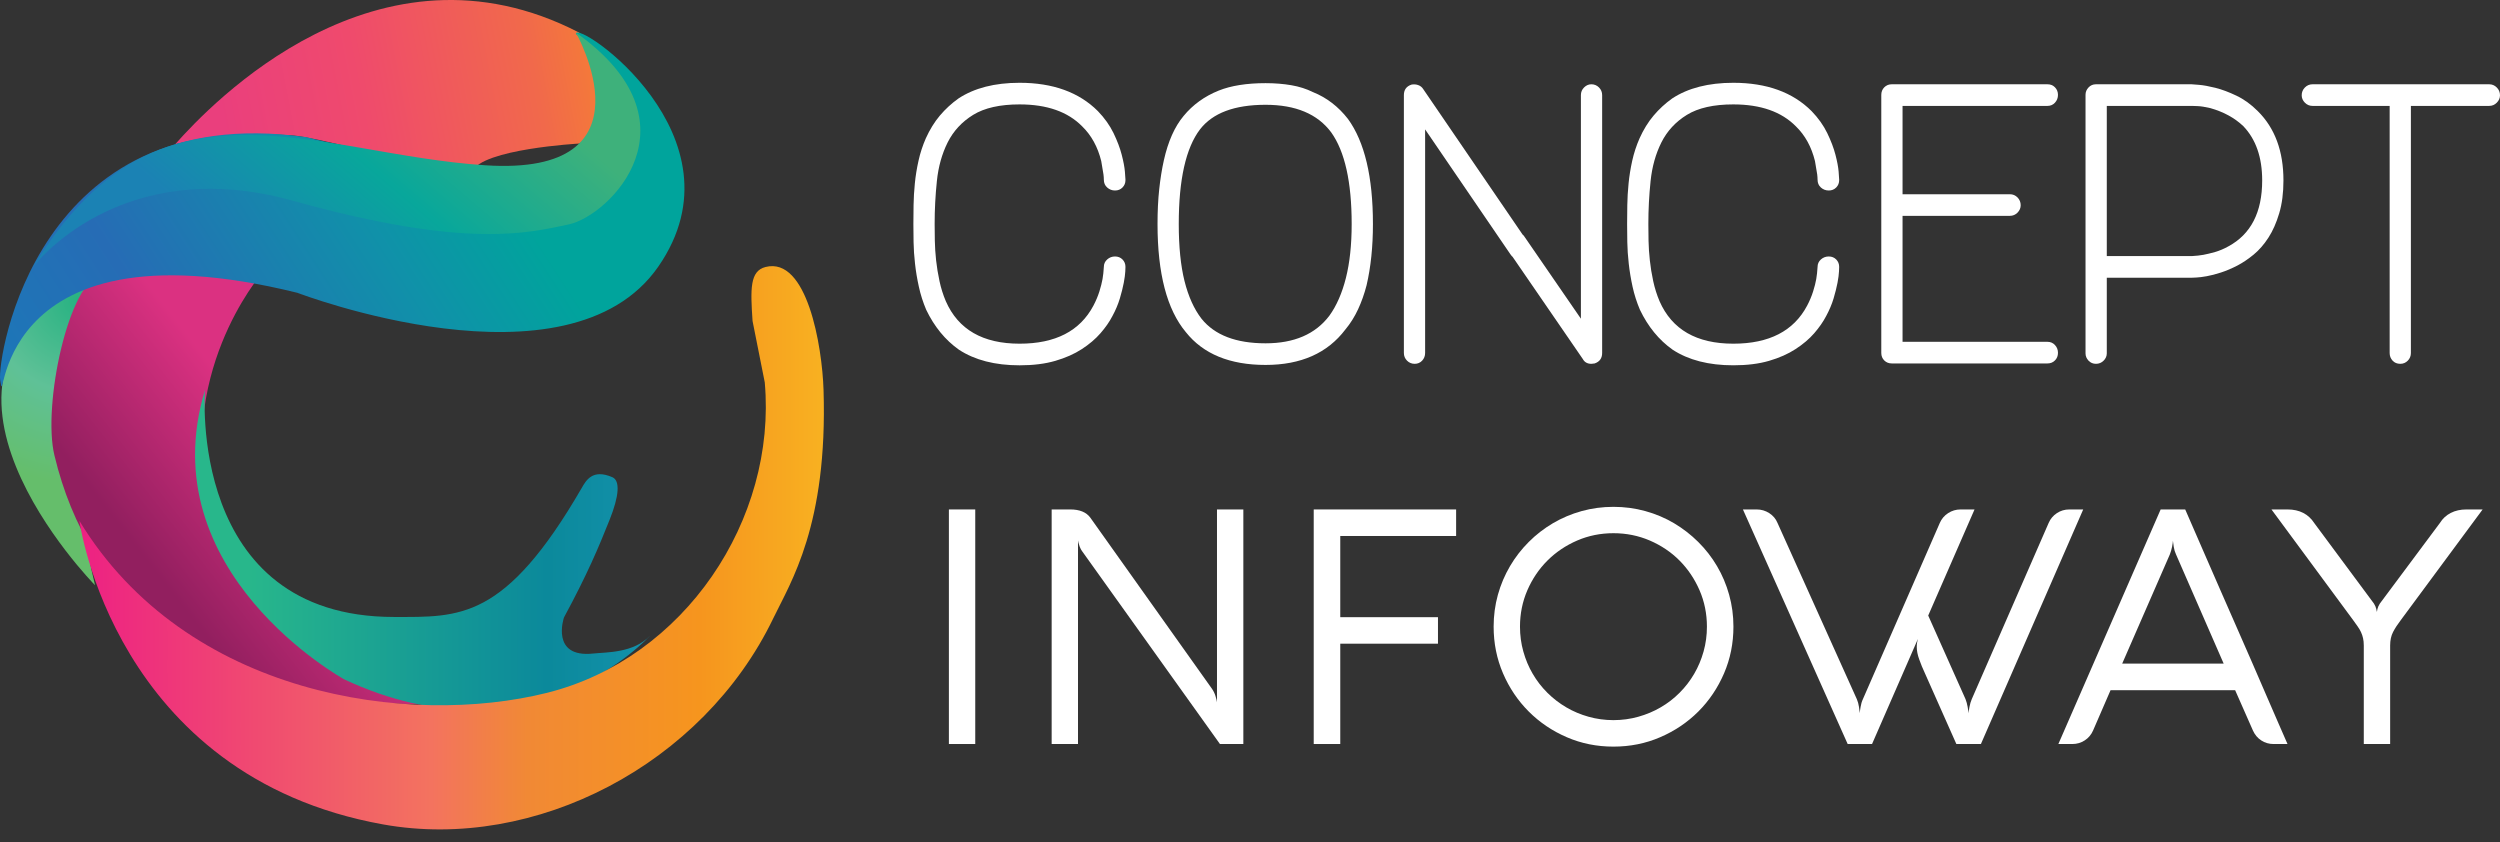
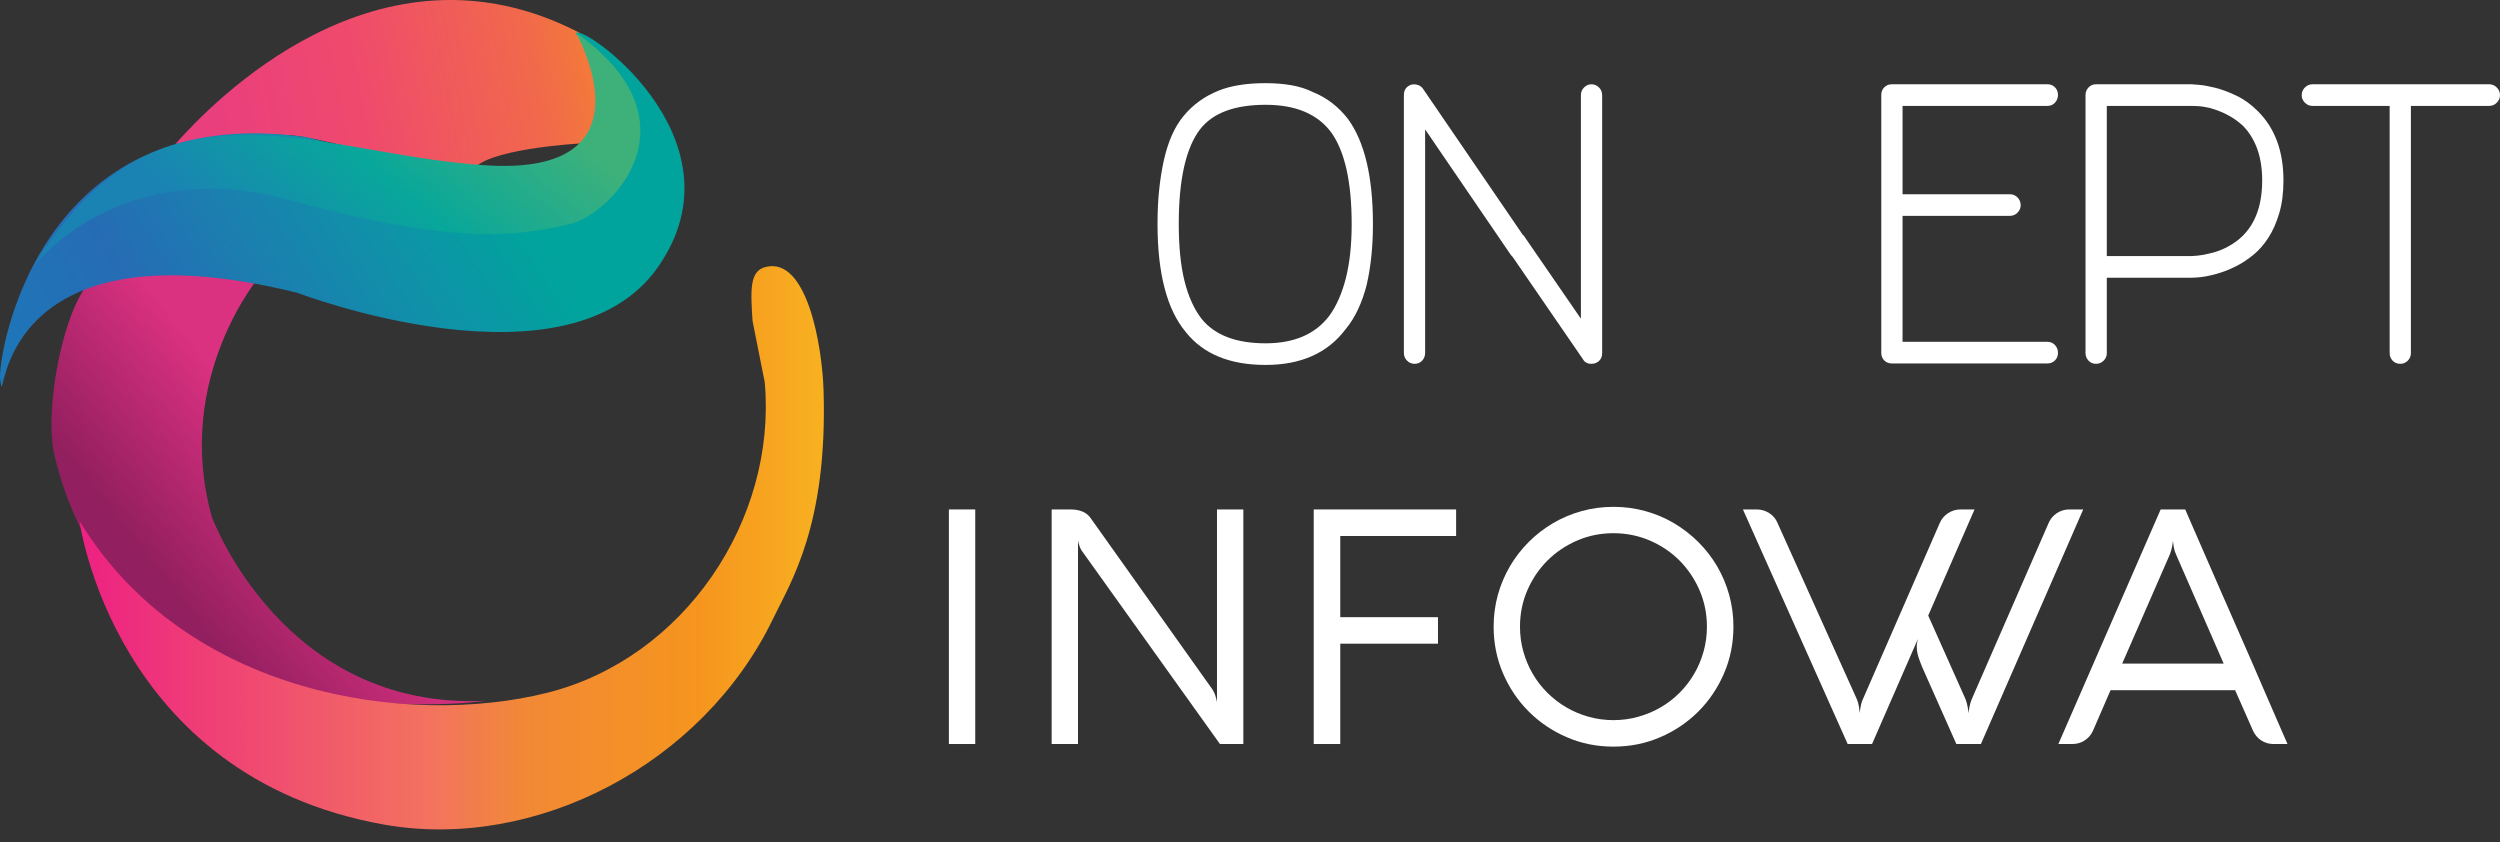
<svg xmlns="http://www.w3.org/2000/svg" width="190" height="64" viewBox="0 0 190 64" fill="none">
  <rect x="0" y="0" width="190" height="64" fill="#333333" stroke="none" />
  <g clip-path="url(#clip0_13_2)">
-     <path d="M7.221 21.261C7.221 21.261 4.297 32.452 7.221 44.476C7.221 44.476 -8.787 28.206 7.221 21.261Z" fill="url(#paint0_radial_13_2)" />
    <path d="M19.861 20.825C19.861 20.825 13.12 28.628 16.102 39.292C16.102 39.292 21.495 53.998 36.897 53.261C36.897 53.261 9.545 57.228 4.133 34.594C3.233 30.835 5.181 21.442 7.727 20.825C10.424 20.172 11.813 20.172 19.861 20.825Z" fill="url(#paint1_linear_13_2)" />
-     <path d="M15.582 29.632C15.582 29.632 14.171 46.89 29.951 46.89C34.934 46.89 38.367 47.176 44.21 37.086C44.54 36.514 45.027 35.614 46.539 36.267C47.142 36.528 47.053 37.7 46.334 39.496C45.477 41.639 44.658 43.601 42.861 46.929C42.861 46.929 41.808 50.021 45.088 49.668C46.08 49.562 48.154 49.64 49.401 48.313C49.401 48.313 40.41 58.329 26.161 51.63C26.161 51.63 11.362 43.499 15.582 29.632Z" fill="url(#paint2_linear_13_2)" />
    <path d="M13.316 10.961C16.003 7.932 28.667 -5.454 44.016 2.477C44.016 2.477 49.892 8.091 44.011 10.91C44.011 10.91 36.624 11.321 35.889 13.036C35.889 13.036 34.031 12.84 31.369 12.327C29.969 12.057 23.955 10.415 22.245 10.294C18.628 10.04 15.675 10.42 13.316 10.961Z" fill="url(#paint3_linear_13_2)" />
    <path d="M43.767 2.565C43.765 2.595 43.908 2.711 43.929 2.735C44.023 2.841 44.111 2.954 44.196 3.067C44.511 3.493 44.789 3.95 45.027 4.424C46.232 6.827 45.883 9.938 43.751 11.753C43.239 12.188 42.546 12.596 41.893 12.771C40.783 13.066 39.532 12.985 38.39 12.976C37.861 12.971 37.331 12.94 36.802 12.891C35.791 12.798 35.997 12.814 34.952 12.69C34.206 12.601 33.46 12.504 32.717 12.392C31.873 12.264 31.031 12.117 30.192 11.957C29.226 11.774 28.265 11.574 27.306 11.364C26.203 11.122 25.102 10.866 24.003 10.606C23.727 10.54 23.457 10.448 23.177 10.409C2.742 7.59 -0.221 27.249 0.012 28.873C0.503 32.306 -1.336 16.332 22.605 22.255C22.605 22.255 43.195 30.14 50.037 20.254C56.88 10.367 43.807 1.462 43.767 2.565Z" fill="url(#paint4_linear_13_2)" />
    <path d="M43.763 2.472C43.763 2.472 50.001 13.42 36.886 12.562C23.773 11.704 11.962 4.72 2.551 20.242C2.551 20.242 9.093 11.582 22.275 15.259C35.457 18.936 40.116 17.71 43.22 17.056C46.324 16.402 53.446 9.335 43.763 2.472Z" fill="url(#paint5_linear_13_2)" />
    <path d="M58.122 29.06C59.047 39.482 52.026 50.042 41.566 52.657C31.107 55.269 14.156 52.936 6.039 39.592C6.039 39.592 8.626 58.982 29.134 62.659C40.673 64.728 53.425 58.093 58.767 46.996C60.093 44.243 62.915 39.916 62.589 29.632C62.481 26.273 61.336 19.491 58.181 20.291C56.984 20.594 57.032 21.967 57.194 24.394L58.122 29.06Z" fill="url(#paint6_linear_13_2)" />
-     <path d="M84.742 14.478C84.515 14.478 84.317 14.403 84.147 14.251C83.977 14.101 83.892 13.903 83.892 13.657C83.892 13.543 83.883 13.412 83.864 13.26C83.826 13.015 83.769 12.675 83.694 12.241C83.428 11.164 82.947 10.286 82.248 9.606C81.155 8.492 79.568 7.935 77.489 7.935C75.999 7.935 74.823 8.2 73.963 8.728C73.105 9.257 72.458 9.956 72.022 10.824C71.588 11.694 71.314 12.67 71.203 13.756C71.089 14.842 71.033 15.932 71.033 17.027C71.033 17.406 71.036 17.83 71.047 18.302C71.056 18.774 71.089 19.27 71.144 19.789C71.203 20.309 71.286 20.832 71.401 21.361C71.514 21.89 71.673 22.4 71.882 22.891C72.826 25.044 74.695 26.12 77.489 26.12C80.211 26.12 82.078 25.157 83.099 23.231C83.288 22.872 83.439 22.513 83.553 22.154C83.664 21.796 83.744 21.48 83.793 21.206C83.84 20.932 83.873 20.625 83.892 20.285C83.892 20.059 83.977 19.87 84.147 19.718C84.317 19.567 84.515 19.492 84.742 19.492C84.969 19.492 85.157 19.567 85.308 19.718C85.459 19.87 85.535 20.058 85.535 20.285C85.535 20.304 85.53 20.422 85.521 20.639C85.511 20.856 85.472 21.14 85.407 21.489C85.341 21.838 85.242 22.235 85.11 22.678C84.976 23.123 84.789 23.571 84.542 24.024C84.317 24.459 84.015 24.893 83.636 25.327C83.258 25.762 82.786 26.162 82.22 26.531C81.654 26.899 80.984 27.197 80.21 27.423C79.435 27.65 78.528 27.764 77.489 27.764C75.622 27.764 74.081 27.367 72.873 26.574C71.835 25.837 71.007 24.827 70.391 23.543C70.151 22.976 69.964 22.396 69.835 21.8C69.703 21.206 69.606 20.621 69.542 20.045C69.478 19.469 69.439 18.921 69.431 18.401C69.422 17.882 69.417 17.424 69.417 17.027C69.417 16.594 69.422 16.112 69.431 15.583C69.439 15.054 69.472 14.507 69.528 13.94C69.584 13.373 69.676 12.798 69.808 12.212C69.936 11.627 70.124 11.061 70.363 10.512C70.662 9.852 71.016 9.276 71.43 8.784C71.845 8.294 72.316 7.859 72.845 7.482C74.053 6.689 75.601 6.292 77.489 6.292C80.019 6.292 82.003 7.01 83.439 8.445C83.949 8.974 84.344 9.531 84.629 10.116C84.91 10.701 85.119 11.249 85.25 11.759C85.382 12.269 85.464 12.698 85.493 13.048C85.521 13.398 85.535 13.6 85.535 13.657V13.685C85.535 13.911 85.459 14.1 85.308 14.251C85.157 14.403 84.969 14.478 84.742 14.478Z" fill="white" />
    <path d="M96.184 27.735C93.467 27.735 91.445 26.904 90.124 25.242C88.687 23.523 87.972 20.786 87.972 17.027C87.972 16.064 88.014 15.186 88.099 14.393C88.184 13.6 88.302 12.864 88.453 12.184C88.774 10.749 89.274 9.625 89.954 8.813C90.652 7.963 91.54 7.321 92.616 6.887C93.56 6.509 94.751 6.32 96.184 6.32C96.884 6.32 97.535 6.373 98.139 6.476C98.744 6.58 99.291 6.755 99.784 7C100.822 7.416 101.709 8.095 102.446 9.04C103.71 10.777 104.343 13.44 104.343 17.027C104.343 18.746 104.182 20.295 103.862 21.672C103.692 22.334 103.474 22.947 103.21 23.514C102.946 24.081 102.625 24.591 102.247 25.044C100.888 26.838 98.868 27.735 96.184 27.735ZM96.184 7.964C93.824 7.964 92.163 8.587 91.2 9.833C90.124 11.249 89.586 13.648 89.586 17.027C89.586 18.747 89.732 20.191 90.023 21.361C90.317 22.533 90.747 23.486 91.315 24.222C92.314 25.469 93.939 26.092 96.184 26.092C98.357 26.092 99.972 25.394 101.03 23.996C101.577 23.241 101.997 22.282 102.29 21.121C102.582 19.96 102.727 18.596 102.727 17.027C102.727 13.837 102.21 11.514 101.171 10.059C100.131 8.662 98.47 7.964 96.184 7.964Z" fill="white" />
    <path d="M107.516 27.65C107.289 27.65 107.094 27.57 106.934 27.41C106.775 27.249 106.695 27.055 106.695 26.828V7.227C106.695 6.83 106.882 6.566 107.261 6.434C107.431 6.396 107.601 6.405 107.771 6.462C107.941 6.519 108.073 6.623 108.167 6.774L116.122 18.418C116.235 18.607 116.272 18.81 116.235 19.027C116.197 19.244 116.094 19.418 115.924 19.55C115.733 19.683 115.532 19.731 115.313 19.692C115.098 19.654 114.921 19.532 114.789 19.323L108.309 9.833V26.828C108.309 27.055 108.232 27.249 108.083 27.41C107.931 27.57 107.743 27.65 107.516 27.65ZM120.942 27.65C120.64 27.65 120.423 27.527 120.291 27.282L114.569 18.954C114.456 18.766 114.418 18.562 114.456 18.345C114.493 18.128 114.605 17.962 114.796 17.849C114.966 17.698 115.164 17.642 115.39 17.679C115.616 17.717 115.786 17.84 115.9 18.047L120.149 24.222V7.227C120.149 7 120.228 6.807 120.39 6.646C120.55 6.486 120.734 6.405 120.942 6.405C121.169 6.405 121.362 6.486 121.523 6.646C121.683 6.807 121.763 7 121.763 7.227V26.828C121.763 27.225 121.575 27.489 121.197 27.621C121.159 27.621 121.117 27.626 121.069 27.636C121.022 27.645 120.978 27.65 120.942 27.65Z" fill="white" />
-     <path d="M138.986 14.478C138.757 14.478 138.559 14.403 138.389 14.252C138.219 14.101 138.135 13.903 138.135 13.657C138.135 13.543 138.125 13.412 138.108 13.26C138.07 13.015 138.012 12.675 137.938 12.241C137.672 11.164 137.191 10.286 136.492 9.607C135.397 8.492 133.811 7.935 131.733 7.935C130.242 7.935 129.065 8.2 128.206 8.728C127.347 9.257 126.702 9.956 126.266 10.824C125.831 11.694 125.558 12.67 125.445 13.756C125.331 14.842 125.275 15.932 125.275 17.027C125.275 17.406 125.279 17.83 125.289 18.302C125.3 18.774 125.331 19.27 125.388 19.789C125.445 20.309 125.528 20.833 125.643 21.361C125.758 21.89 125.917 22.4 126.125 22.891C127.07 25.044 128.937 26.12 131.733 26.12C134.453 26.12 136.322 25.157 137.341 23.231C137.531 22.873 137.681 22.513 137.795 22.154C137.908 21.796 137.988 21.48 138.035 21.206C138.083 20.932 138.115 20.625 138.135 20.285C138.135 20.058 138.219 19.87 138.389 19.718C138.559 19.567 138.757 19.492 138.986 19.492C139.212 19.492 139.399 19.567 139.551 19.718C139.701 19.87 139.777 20.058 139.777 20.285C139.777 20.304 139.774 20.422 139.763 20.639C139.753 20.856 139.716 21.14 139.651 21.489C139.583 21.838 139.486 22.235 139.354 22.678C139.22 23.123 139.031 23.571 138.786 24.024C138.559 24.459 138.257 24.893 137.88 25.327C137.502 25.762 137.03 26.162 136.462 26.531C135.897 26.899 135.227 27.197 134.453 27.423C133.678 27.65 132.773 27.763 131.733 27.763C129.864 27.763 128.324 27.367 127.115 26.574C126.077 25.837 125.251 24.827 124.635 23.543C124.394 22.976 124.208 22.395 124.077 21.8C123.947 21.206 123.85 20.621 123.786 20.044C123.72 19.469 123.684 18.921 123.675 18.401C123.664 17.882 123.661 17.424 123.661 17.027C123.661 16.594 123.664 16.112 123.675 15.582C123.683 15.054 123.717 14.507 123.772 13.94C123.828 13.373 123.92 12.798 124.05 12.212C124.18 11.627 124.366 11.061 124.607 10.512C124.904 9.852 125.258 9.276 125.674 8.784C126.087 8.294 126.559 7.859 127.087 7.482C128.295 6.689 129.845 6.292 131.733 6.292C134.264 6.292 136.247 7.01 137.681 8.445C138.191 8.974 138.588 9.531 138.871 10.116C139.154 10.701 139.362 11.249 139.494 11.759C139.626 12.268 139.708 12.698 139.736 13.048C139.763 13.397 139.777 13.6 139.777 13.657V13.685C139.777 13.911 139.701 14.1 139.551 14.251C139.399 14.403 139.211 14.478 138.986 14.478Z" fill="white" />
    <path d="M143.773 16.801C143.546 16.801 143.356 16.721 143.205 16.561C143.054 16.4 142.978 16.207 142.978 15.98V7.212C142.978 6.982 143.054 6.79 143.205 6.636C143.356 6.482 143.545 6.405 143.773 6.405H155.612C155.838 6.405 156.028 6.482 156.178 6.636C156.329 6.79 156.406 6.982 156.406 7.212C156.406 7.443 156.329 7.64 156.178 7.803C156.028 7.967 155.838 8.049 155.612 8.049H144.594V15.98C144.594 16.207 144.512 16.4 144.353 16.561C144.193 16.721 143.999 16.801 143.773 16.801ZM155.613 27.621H143.773C143.546 27.621 143.356 27.546 143.205 27.395C143.054 27.243 142.978 27.054 142.978 26.826V15.585C142.978 15.358 143.054 15.164 143.205 15.003C143.356 14.842 143.546 14.762 143.773 14.762H152.753C152.978 14.762 153.172 14.843 153.332 15.006C153.492 15.171 153.572 15.367 153.572 15.598C153.572 15.809 153.492 15.996 153.332 16.16C153.172 16.323 152.978 16.404 152.753 16.404H144.594V25.978H155.613C155.838 25.978 156.028 26.06 156.178 26.224C156.33 26.387 156.406 26.584 156.406 26.815C156.406 27.045 156.33 27.238 156.178 27.391C156.028 27.545 155.838 27.621 155.613 27.621Z" fill="white" />
    <path d="M171.591 8.445C172.891 9.73 173.542 11.485 173.542 13.714C173.542 14.658 173.436 15.489 173.221 16.207C173.009 16.924 172.735 17.542 172.4 18.062C172.065 18.581 171.69 19.01 171.277 19.35C170.861 19.691 170.455 19.964 170.059 20.172C169.623 20.399 169.203 20.578 168.797 20.71C168.391 20.842 168.028 20.937 167.707 20.993C167.386 21.05 167.122 21.084 166.914 21.092C166.706 21.102 166.591 21.107 166.574 21.107H165.724C165.515 21.107 165.331 21.026 165.172 20.866C165.012 20.706 164.932 20.521 164.932 20.314C164.932 20.068 165.012 19.865 165.172 19.705C165.331 19.544 165.515 19.463 165.724 19.463H166.574C166.914 19.445 167.211 19.412 167.466 19.365C167.721 19.317 168.014 19.246 168.344 19.152C168.674 19.058 169.011 18.916 169.351 18.727C171.069 17.802 171.926 16.131 171.926 13.714C171.926 11.957 171.447 10.579 170.482 9.578C169.823 8.955 168.99 8.502 167.99 8.218C167.594 8.124 167.263 8.072 166.999 8.063C166.734 8.053 166.591 8.049 166.574 8.049H160.116V19.463H165.807C166.034 19.463 166.227 19.544 166.388 19.705C166.548 19.865 166.63 20.068 166.63 20.314C166.63 20.521 166.548 20.706 166.388 20.866C166.227 21.026 166.035 21.107 165.807 21.107H160.116V26.857C160.116 27.065 160.035 27.249 159.875 27.41C159.715 27.57 159.521 27.65 159.295 27.65C159.068 27.65 158.879 27.57 158.728 27.41C158.577 27.249 158.5 27.065 158.5 26.857V7.198C158.5 6.991 158.577 6.807 158.728 6.646C158.879 6.486 159.066 6.405 159.292 6.405H166.56C166.596 6.405 166.786 6.42 167.124 6.448C167.463 6.477 167.879 6.552 168.369 6.674C168.858 6.797 169.391 6.996 169.965 7.27C170.541 7.544 171.083 7.935 171.591 8.445Z" fill="white" />
    <path d="M189.178 8.049H175.752C175.525 8.049 175.332 7.967 175.17 7.803C175.009 7.64 174.929 7.453 174.929 7.242C174.929 7.011 175.009 6.814 175.17 6.651C175.332 6.488 175.524 6.405 175.752 6.405H189.178C189.403 6.405 189.598 6.488 189.757 6.651C189.919 6.814 190 7.011 190 7.242C190 7.453 189.919 7.64 189.757 7.803C189.598 7.967 189.403 8.049 189.178 8.049ZM182.423 27.65C182.18 27.65 181.986 27.57 181.837 27.41C181.689 27.249 181.614 27.055 181.614 26.828V7.997C181.614 7.789 181.689 7.605 181.837 7.445C181.986 7.284 182.18 7.204 182.423 7.204C182.645 7.204 182.836 7.284 182.993 7.445C183.15 7.605 183.228 7.789 183.228 7.997V26.828C183.228 27.055 183.15 27.249 182.993 27.41C182.836 27.57 182.645 27.65 182.423 27.65Z" fill="white" />
    <path d="M74.119 56.545H72.116V38.718H74.119V56.545Z" fill="white" />
    <path d="M94.494 56.546H92.716L82.241 41.891C82.191 41.825 82.145 41.745 82.104 41.655C82.062 41.564 82.029 41.474 82.005 41.38C81.97 41.283 81.946 41.179 81.928 41.072V56.546H79.926V38.718H81.345C82.05 38.718 82.557 38.926 82.862 39.339L92.106 52.342C92.222 52.508 92.311 52.689 92.373 52.887C92.435 53.088 92.474 53.248 92.491 53.373V38.718H94.494L94.494 56.546Z" fill="white" />
    <path d="M109.286 46.906V48.92H101.86V56.545H99.843V38.718H110.665V40.735H101.86V46.906L109.286 46.906Z" fill="white" />
    <path d="M113.516 47.625C113.516 46.788 113.623 45.983 113.839 45.205C114.054 44.431 114.363 43.706 114.76 43.029C115.158 42.352 115.633 41.741 116.185 41.189C116.735 40.637 117.35 40.162 118.025 39.763C118.701 39.367 119.427 39.058 120.203 38.843C120.978 38.628 121.784 38.52 122.622 38.52C123.46 38.52 124.269 38.628 125.046 38.843C125.828 39.058 126.553 39.367 127.225 39.763C127.896 40.162 128.511 40.637 129.066 41.189C129.621 41.741 130.099 42.352 130.496 43.029C130.895 43.706 131.201 44.431 131.416 45.205C131.633 45.983 131.741 46.788 131.741 47.625C131.741 48.888 131.503 50.072 131.026 51.179C130.548 52.286 129.897 53.251 129.073 54.077C128.247 54.9 127.282 55.553 126.175 56.028C125.068 56.507 123.884 56.743 122.622 56.743C121.361 56.743 120.18 56.507 119.076 56.028C117.973 55.553 117.009 54.9 116.185 54.077C115.359 53.251 114.708 52.286 114.231 51.179C113.755 50.072 113.516 48.888 113.516 47.625ZM115.519 47.625C115.519 48.281 115.604 48.913 115.774 49.517C115.944 50.124 116.181 50.69 116.489 51.214C116.796 51.741 117.167 52.22 117.601 52.651C118.038 53.085 118.517 53.453 119.038 53.758C119.562 54.067 120.125 54.303 120.732 54.473C121.336 54.643 121.968 54.73 122.622 54.73C123.276 54.73 123.908 54.643 124.512 54.473C125.118 54.303 125.685 54.067 126.211 53.758C126.737 53.453 127.216 53.085 127.648 52.651C128.079 52.22 128.448 51.741 128.756 51.214C129.063 50.69 129.3 50.124 129.471 49.517C129.641 48.912 129.726 48.281 129.726 47.625C129.726 46.646 129.538 45.726 129.167 44.865C128.792 44.001 128.285 43.248 127.648 42.606C127.01 41.963 126.256 41.457 125.39 41.082C124.523 40.71 123.599 40.523 122.622 40.523C121.644 40.523 120.722 40.71 119.861 41.082C118.997 41.457 118.245 41.963 117.602 42.606C116.959 43.248 116.452 44.001 116.077 44.865C115.706 45.726 115.519 46.646 115.519 47.625Z" fill="white" />
    <path d="M145.761 48.559C145.452 49.263 145.012 50.277 144.435 51.599C143.859 52.925 143.141 54.574 142.276 56.545H140.423L132.462 38.718H133.507C133.856 38.718 134.175 38.812 134.465 38.999C134.754 39.187 134.963 39.433 135.088 39.739L141.12 53.137C141.195 53.31 141.249 53.505 141.282 53.723C141.315 53.939 141.335 54.095 141.344 54.196C141.344 54.144 141.349 54.077 141.363 53.994C141.376 53.914 141.389 53.821 141.405 53.723C141.422 53.623 141.447 53.522 141.474 53.418C141.504 53.314 141.539 53.22 141.58 53.137L147.427 39.739C147.559 39.433 147.769 39.187 148.055 38.999C148.342 38.812 148.66 38.718 149.006 38.718H150.065C149.468 40.072 148.881 41.415 148.305 42.748C147.727 44.084 147.141 45.428 146.544 46.782L149.381 53.137C149.413 53.22 149.444 53.314 149.473 53.418C149.503 53.522 149.525 53.623 149.541 53.724C149.558 53.821 149.572 53.914 149.586 54.001C149.598 54.088 149.609 54.157 149.618 54.206C149.618 54.098 149.638 53.939 149.68 53.724C149.722 53.505 149.779 53.31 149.853 53.137L155.7 39.739C155.832 39.433 156.039 39.187 156.322 38.999C156.605 38.812 156.919 38.718 157.268 38.718H158.324L150.549 56.546H148.684L146.296 51.172C146.129 50.815 145.983 50.464 145.86 50.113C145.735 49.767 145.674 49.451 145.674 49.169C145.674 49.045 145.681 48.934 145.699 48.833C145.715 48.732 145.735 48.642 145.761 48.559Z" fill="white" />
    <path d="M164.21 38.718H166.076C166.241 39.1 166.461 39.603 166.734 40.231C167.008 40.856 167.317 41.564 167.661 42.359C168.006 43.151 168.376 43.994 168.768 44.896C169.164 45.796 169.563 46.708 169.969 47.632C170.375 48.559 170.776 49.471 171.17 50.374C171.564 51.28 171.93 52.127 172.27 52.915C172.61 53.703 172.917 54.411 173.192 55.039C173.464 55.671 173.684 56.174 173.851 56.546H172.794C172.445 56.546 172.131 56.455 171.853 56.271C171.576 56.091 171.368 55.841 171.225 55.525L169.87 52.453H160.403L159.071 55.525C158.931 55.841 158.719 56.091 158.438 56.271C158.155 56.455 157.841 56.546 157.492 56.546H156.435L164.21 38.718ZM161.286 50.436H169L165.38 42.141C165.297 41.967 165.238 41.773 165.205 41.561C165.172 41.349 165.151 41.193 165.142 41.096C165.142 41.144 165.137 41.21 165.123 41.294C165.113 41.377 165.095 41.467 165.075 41.568C165.054 41.668 165.03 41.766 165 41.867C164.97 41.967 164.939 42.057 164.906 42.141L161.286 50.436Z" fill="white" />
-     <path d="M181.651 56.546H179.648V49.059C179.648 48.85 179.629 48.666 179.592 48.503C179.556 48.34 179.504 48.187 179.436 48.041C179.37 47.899 179.285 47.754 179.181 47.608C179.077 47.462 178.964 47.302 178.839 47.129L172.631 38.718H173.851C174.762 38.718 175.443 39.069 175.891 39.763L180.42 45.872C180.51 46.021 180.57 46.153 180.594 46.271C180.618 46.386 180.635 46.465 180.642 46.507C180.642 46.472 180.658 46.396 180.687 46.278C180.715 46.157 180.776 46.021 180.868 45.872L185.42 39.763C185.635 39.416 185.915 39.156 186.26 38.982C186.604 38.805 187.001 38.718 187.449 38.718H188.68L182.46 47.129C182.218 47.444 182.024 47.743 181.874 48.031C181.725 48.316 181.651 48.659 181.651 49.058V56.546Z" fill="white" />
  </g>
  <defs>
    <radialGradient id="paint0_radial_13_2" cx="0" cy="0" r="1" gradientUnits="userSpaceOnUse" gradientTransform="translate(6.027 22.852) scale(13.826)">
      <stop offset="0.005" stop-color="#28B282" />
      <stop offset="0.505" stop-color="#5FC197" />
      <stop offset="1" stop-color="#65BE6B" />
    </radialGradient>
    <linearGradient id="paint1_linear_13_2" x1="24.498" y1="35.252" x2="0.771" y2="53.825" gradientUnits="userSpaceOnUse">
      <stop offset="0.065" stop-color="#DB3181" />
      <stop offset="0.5" stop-color="#921F5F" />
    </linearGradient>
    <linearGradient id="paint2_linear_13_2" x1="0.256" y1="41.785" x2="74.107" y2="41.785" gradientUnits="userSpaceOnUse">
      <stop offset="0.25" stop-color="#28B78B" />
      <stop offset="0.559" stop-color="#0B899B" />
      <stop offset="1" stop-color="#2DABE2" />
    </linearGradient>
    <linearGradient id="paint3_linear_13_2" x1="16.794" y1="9.868" x2="48.071" y2="3.807" gradientUnits="userSpaceOnUse">
      <stop offset="0.005" stop-color="#EA3F7D" />
      <stop offset="0.339" stop-color="#EF4A6D" />
      <stop offset="0.758" stop-color="#F1694B" />
      <stop offset="1" stop-color="#F6852D" />
    </linearGradient>
    <linearGradient id="paint4_linear_13_2" x1="1.766" y1="35.022" x2="37.063" y2="12.145" gradientUnits="userSpaceOnUse">
      <stop offset="0.005" stop-color="#1B79B8" />
      <stop offset="0.339" stop-color="#266CB5" />
      <stop offset="0.758" stop-color="#1091A9" />
      <stop offset="1" stop-color="#00A49C" />
    </linearGradient>
    <linearGradient id="paint5_linear_13_2" x1="20.772" y1="21.733" x2="35.97" y2="3.812" gradientUnits="userSpaceOnUse">
      <stop offset="0.005" stop-color="#1B82B4" />
      <stop offset="0.5" stop-color="#08A79B" />
      <stop offset="1" stop-color="#3EB17B" />
    </linearGradient>
    <linearGradient id="paint6_linear_13_2" x1="6.038" y1="41.631" x2="62.615" y2="41.631" gradientUnits="userSpaceOnUse">
      <stop stop-color="#ED2183" />
      <stop offset="0.473" stop-color="#F3735F" />
      <stop offset="0.602" stop-color="#F18935" />
      <stop offset="0.833" stop-color="#F6951E" />
      <stop offset="1" stop-color="#F8B121" />
    </linearGradient>
    <clipPath id="clip0_13_2">
      <rect width="190" height="64" fill="white" />
    </clipPath>
  </defs>
</svg>